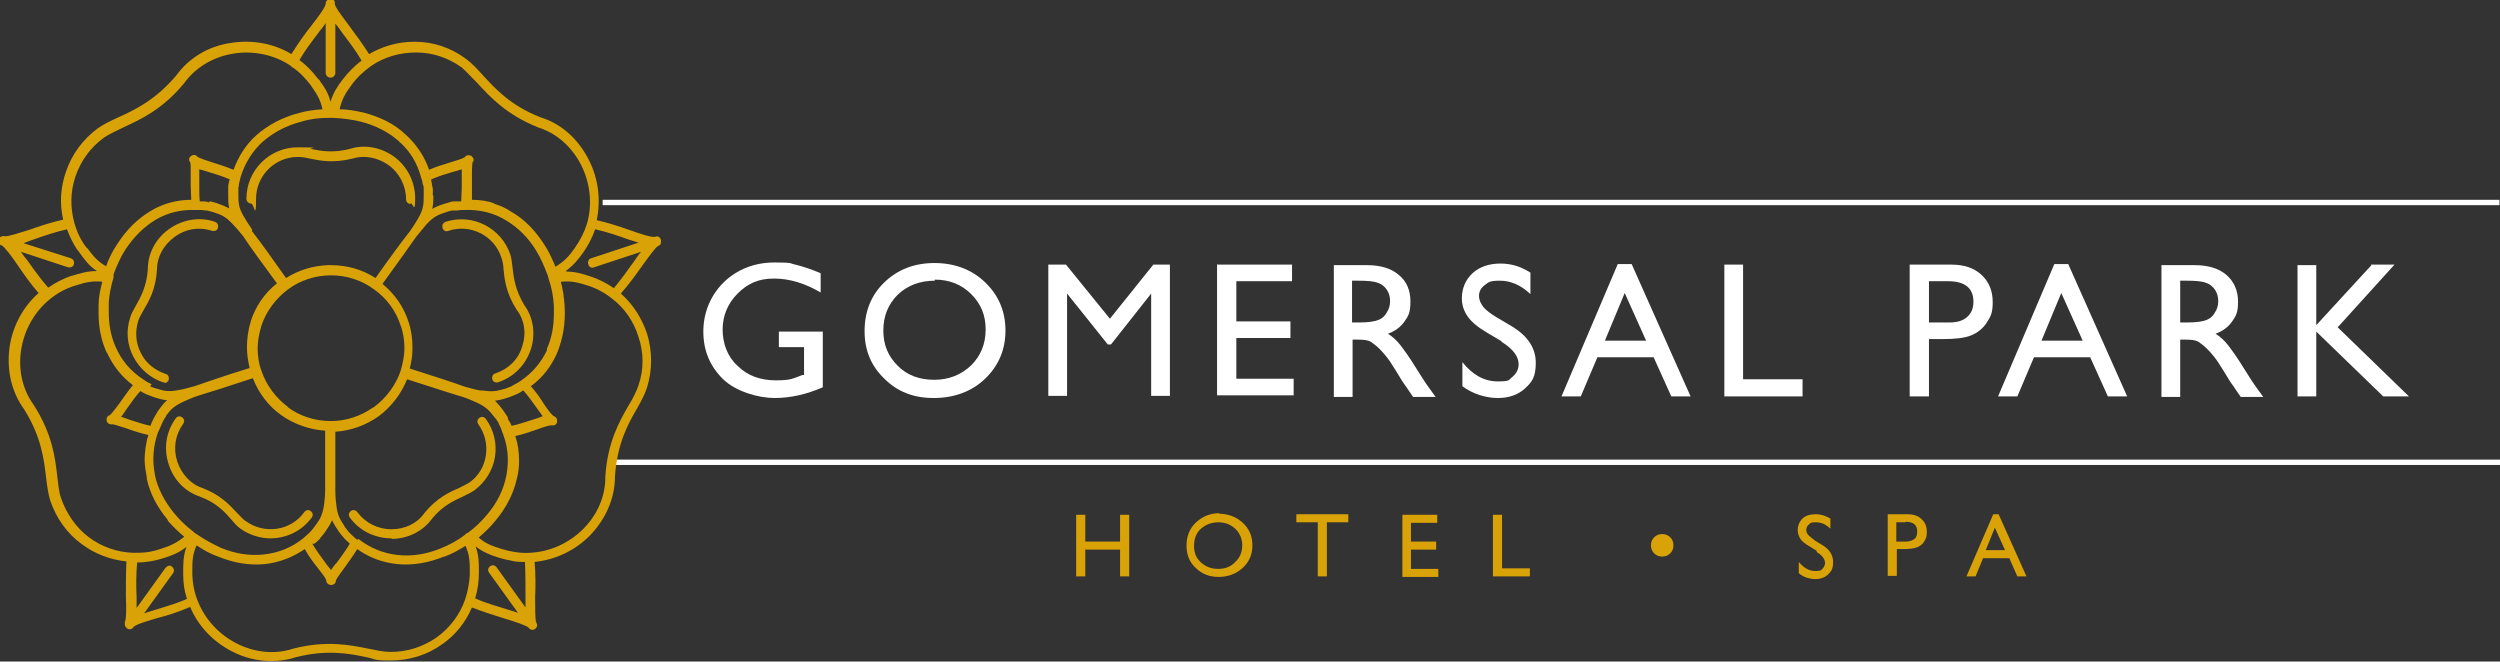
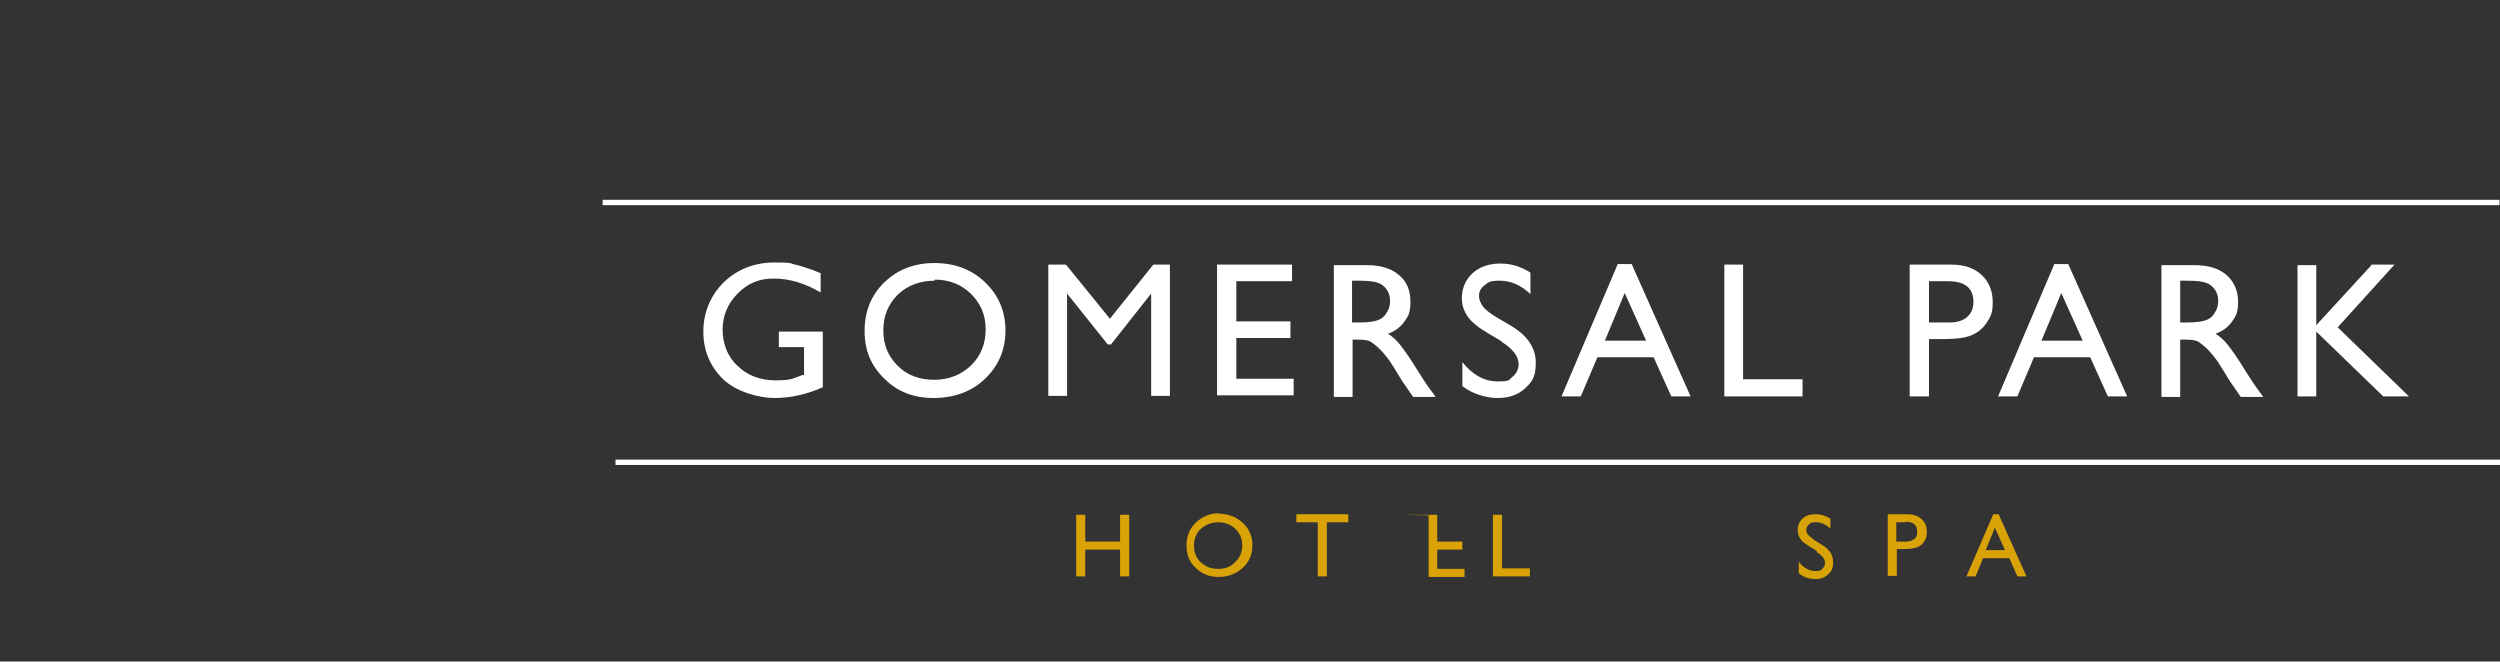
<svg xmlns="http://www.w3.org/2000/svg" id="Layer_1" version="1.1" viewBox="0 0 466.7 123.5">
  <rect x="0" y="0" width="466.7" height="123.5" fill="#333333" stroke="none" />
  <defs>
    <style>
      .st0 {
        fill: #fff;
      }

      .st1 {
        fill: none;
        stroke: #fff;
        stroke-miterlimit: 10;
      }

      .st2 {
        fill: #d9a308;
      }
    </style>
  </defs>
  <g id="Layer_11" data-name="Layer_1">
    <path class="st1" d="M112.5,37.8h354.1" />
    <path class="st2" d="M209.1,96.1h1.7v11.5h-1.7v-5h-6.5v5h-1.7v-11.5h1.7v5h6.5v-5" />
    <path class="st2" d="M227.5,95.9c1.8,0,3.3.6,4.5,1.7,1.2,1.1,1.8,2.5,1.8,4.2s-.6,3.1-1.8,4.2c-1.2,1.1-2.7,1.7-4.5,1.7s-3.2-.6-4.3-1.7c-1.2-1.1-1.7-2.5-1.7-4.2s.6-3.2,1.8-4.3,2.6-1.7,4.4-1.7M227.5,97.5c-1.3,0-2.4.4-3.3,1.2-.9.8-1.3,1.9-1.3,3.2s.4,2.3,1.3,3.1c.9.8,1.9,1.2,3.2,1.2s2.4-.4,3.2-1.3c.9-.8,1.3-1.9,1.3-3.1s-.4-2.2-1.3-3.1c-.9-.8-1.9-1.2-3.2-1.2" />
    <path class="st2" d="M242.1,96h9.6v1.5h-4v10.1h-1.7v-10.1h-4v-1.5" />
-     <path class="st2" d="M261.8,96.1h6.5v1.5h-4.9v3.5h4.7v1.5h-4.7v3.6h5.1v1.5h-6.7v-11.5" />
+     <path class="st2" d="M261.8,96.1h6.5v1.5v3.5h4.7v1.5h-4.7v3.6h5.1v1.5h-6.7v-11.5" />
    <path class="st2" d="M278.7,96.1h1.7v10h5.2v1.5h-6.9v-11.5" />
-     <path class="st2" d="M308.2,101.8c0-.6.2-1.1.6-1.5s.9-.6,1.5-.6,1.1.2,1.5.6c.4.4.6.9.6,1.5s-.2,1.1-.6,1.5c-.4.4-.9.6-1.5.6s-1.1-.2-1.5-.6c-.4-.4-.6-.9-.6-1.5" />
    <path class="st2" d="M339.1,102.8l-1.3-.8c-.8-.5-1.4-.9-1.7-1.4-.3-.5-.5-1-.5-1.6,0-.9.3-1.6.9-2.2.6-.6,1.5-.8,2.5-.8s1.8.3,2.7.8v1.9c-.8-.8-1.7-1.2-2.7-1.2s-1,.1-1.3.4c-.3.2-.5.6-.5,1s.1.7.4,1c.3.3.7.6,1.2,1l1.3.8c1.4.8,2.1,1.9,2.1,3.2s-.3,1.7-.9,2.3-1.4.9-2.4.9-2.2-.3-3.1-1.1v-2.1c.9,1.1,1.9,1.7,3.1,1.7s1-.2,1.3-.4c.3-.3.5-.7.5-1.1,0-.7-.5-1.4-1.5-2" />
    <path class="st2" d="M352.4,107.6v-11.6h3.7c1.1,0,2,.3,2.6.9.7.6,1,1.4,1,2.4s-.2,1.3-.5,1.8-.8.9-1.4,1.1c-.6.2-1.4.3-2.5.3h-1.2v5h-1.7ZM355.7,97.5h-1.7v3.6h1.8c.7,0,1.2-.2,1.6-.5.4-.3.5-.8.5-1.4,0-1.2-.7-1.8-2.2-1.8" />
    <path class="st2" d="M371.9,96h1.2l5.2,11.6h-1.7l-1.5-3.4h-4.9l-1.4,3.4h-1.7l5-11.6ZM374.3,102.7l-1.9-4.2-1.7,4.2h3.6Z" marker-end="none" marker-start="none" />
    <path class="st1" d="M114.9,86.3h351.8" />
-     <path class="st2" d="M76.7,38.1c-.5,0-.9-.4-.9-.9,0-2.5-1.2-4.9-3.3-6.4-2-1.4-4.5-1.9-6.7-1.2,0,0,0,0,0,0-3.6.9-6,.4-8,0-.8-.2-1.5-.3-2.2-.3-4.3,0-7.8,3.5-7.8,7.8s-.4.9-.9.9-.9-.4-.9-.9c0-5.3,4.3-9.6,9.6-9.6s1.6.2,2.5.3c1.8.4,4.1.8,7.2,0,2.7-.9,5.8-.3,8.2,1.4,2.5,1.8,4,4.7,4,7.8s-.4.9-.9.9h0ZM92.7,71.4c-.4,0-.7-.2-.8-.6-.1-.5.1-1,.6-1.1,2.4-.8,4.3-2.6,5-5.1.8-2.4.4-4.9-1-6.7,0,0,0,0,0,0-2-3.1-2.3-5.6-2.5-7.6,0-.8-.2-1.6-.4-2.2-1.3-4.1-5.8-6.4-9.9-5-.5.2-.9,0-1.1-.6-.1-.5.1-.9.6-1.1,5-1.6,10.4,1.1,12.1,6.2.2.8.3,1.6.4,2.5.2,1.8.5,4.1,2.2,6.9,1.7,2.3,2.1,5.4,1.2,8.2-1,3-3.2,5.2-6.2,6.2,0,0-.2,0-.3,0ZM30.8,71.4c0,0-.2,0-.3,0-2.4-.8-4.4-2.5-5.6-4.8-1.2-2.3-1.4-4.9-.6-7.3.2-.8.7-1.5,1.1-2.3.9-1.6,2-3.6,2.2-6.8,0-2.8,1.4-5.6,3.9-7.4,2.5-1.8,5.7-2.4,8.6-1.4.5.2.7.6.6,1.1-.1.5-.6.7-1.1.6-2.4-.8-5-.4-7.1,1.2-2,1.5-3.2,3.7-3.2,6,0,0,0,0,0,0-.2,3.7-1.5,5.9-2.5,7.6-.4.7-.8,1.4-1,2-.6,2-.5,4.1.5,6,.9,1.9,2.6,3.2,4.6,3.9.5.1.7.6.6,1.1-.1.4-.5.6-.8.6ZM50.5,100.5c-1.9,0-3.9-.6-5.6-1.8-.7-.5-1.2-1.1-1.8-1.8-1.2-1.4-2.8-3.1-5.8-4.2-2.7-.9-4.9-3.1-5.8-6-1-3-.5-6.1,1.3-8.6.3-.4.8-.5,1.2-.2.4.3.5.8.2,1.2-1.5,2.1-1.9,4.6-1.1,7.1.8,2.3,2.5,4.2,4.7,4.9,0,0,0,0,0,0,3.4,1.3,5.1,3.2,6.5,4.7.6.6,1.1,1.2,1.6,1.5,3.5,2.5,8.4,1.8,10.9-1.7.3-.4.8-.5,1.2-.2.4.3.5.8.2,1.2-1.9,2.6-4.8,3.9-7.8,3.9h0ZM73.1,100.5c-3.1,0-6-1.4-7.8-3.9-.3-.4-.2-.9.2-1.2.4-.3.9-.2,1.2.2,1.5,2,3.8,3.2,6.4,3.2h0c2.5,0,4.8-1.1,6.1-3,0,0,0,0,0,0,2.3-2.8,4.6-3.9,6.5-4.7.8-.4,1.4-.7,1.9-1,1.7-1.2,2.8-3,3.1-5.1.3-2.1-.2-4.1-1.4-5.8-.3-.4-.2-.9.2-1.2.4-.3.9-.2,1.2.2,1.5,2.1,2.1,4.6,1.7,7.1-.4,2.5-1.8,4.7-3.8,6.2-.7.5-1.4.8-2.2,1.2-1.7.8-3.8,1.7-5.8,4.2-1.7,2.3-4.5,3.7-7.5,3.7h0ZM59.7,15.1c.9,1.2,1.6,2.3,2,3.9.5-1.7,1.3-2.9,2.3-4.2,1-1.3,2.2-2.5,3.5-3.5-1.1-1.9-2.5-3.7-3.7-5.3-.4-.6-.8-1.1-1.2-1.6v9.2c0,.5-.4.9-.9.9s-.9-.4-.9-.9V4.3c-.3.5-.7,1-1.2,1.6-1.2,1.6-2.6,3.4-3.7,5.3,1.2.9,2.3,2,3.3,3.3,0,0,0,0,0,0,0,0,.1.2.2.2,0,.1.2.2.3.3h0ZM36.9,29.2h0,0ZM86.6,29.2h0,0ZM35.5,30.2h0,0ZM88,30.2h0,0ZM44.6,34.3s0,0,0,0c0,0,0,0,0,0ZM44.6,34.5h0ZM44.6,34.5h0ZM39.1,37.6s0,0,0,0c.4,0,.9.2,1.3.3.9.3,1.6.6,2.4,1-.2-.8-.2-1.6-.2-2.4,0,0,0,0,0-.1,0-.5,0-1,0-1.4t0,0s0,0,0-.1c0,0,0,0,0,0,0,0,0,0,0,0,0-.2,0-.4.1-.7,0,0,0,0,0,0,0-.2.1-.5.2-.7-1.3-.6-2.7-1-4-1.4-.7-.2-1.2-.4-1.7-.5,0,.2,0,.3,0,.5,0,.4,0,.8,0,1.3,0,.5,0,1.1,0,1.6,0,.9,0,1.8.1,2.6.2,0,.4,0,.6,0,.4,0,.7,0,1.1.2ZM80.9,36.4c0,.9,0,1.7-.2,2.6.8-.5,1.5-.7,2.4-1,.5-.1.9-.3,1.4-.4,0,0,0,0,0,0,0,0,0,0,.1,0,0,0,0,0,0,0,.2,0,.4,0,.7,0h0c.3,0,.5,0,.8,0,0-.9.1-1.8.1-2.6s0-1.1,0-1.6c0-.5,0-.9,0-1.3s0-.3,0-.5c-.5.2-1,.3-1.7.5-1.3.4-2.7.8-4,1.4,0,.2,0,.4.1.6,0,0,0,0,0,0,0,0,0,0,0,0,0,.4.1.7.2,1.1,0,0,0,0,0,0,0,0,0,0,0,0,0,.5,0,.9,0,1.4ZM85.5,39.2h0ZM85.4,39.2h0,0ZM78,44h0,0ZM92.1,38c1.1.3,2.3.8,3.3,1.5,2.5,1.4,4.6,3.6,6.3,6.3.8,1.2,1.4,2.6,2,4,1.6-1,2.5-1.9,3.6-3.5,1-1.4,1.8-3,2.3-4.6,2.1-7.5-2.1-15.7-9.1-17.9,0,0,0,0,0,0-6-2.4-9-5.7-11.4-8.3-1.1-1.1-2-2.1-2.9-2.9-2.5-1.8-5.4-2.8-8.5-2.8-3,0-5.9.8-8.4,2.5h0c-1.4,1-2.7,2.2-3.7,3.6-1.2,1.6-1.8,2.7-2.2,4.5,1.5,0,3,.3,4.4.6,0,0,0,0,0,0,3.1.8,5.8,2.1,7.9,4.1,2,1.8,3.5,4,4.4,6.6,1.3-.6,2.8-1,4-1.4,1-.3,2.4-.7,2.7-1,.3-.4.8-.4,1.2-.2.2.2.4.4.4.7s0,.3-.2.5c0,.2-.1.9-.1,1.6s0,.8,0,1.2c0,.5,0,1.1,0,1.6,0,.8,0,1.7,0,2.6,1.5,0,2.9.2,4.3.7ZM16.2,46.2c1.2,1.6,2,2.6,3.6,3.5.5-1.4,1.2-2.8,2-4,0,0,0,0,0,0,1.7-2.7,3.8-4.8,6.3-6.3,2.3-1.4,4.9-2.1,7.6-2.1,0-.9-.1-1.8-.1-2.6s0-1.1,0-1.6c0-.4,0-.8,0-1.2,0-.7,0-1.4-.1-1.6-.1-.2-.2-.3-.2-.5,0-.3.1-.5.4-.7.4-.3.9-.2,1.2.2.3.2,1.7.7,2.7,1,1.2.4,2.6.8,4,1.4.9-2.5,2.3-4.7,4.2-6.4,0,0,0,0,.1-.1,0,0,0,0,0,0,2.2-1.9,4.8-3.3,7.9-4.1,1.4-.4,2.9-.6,4.4-.7-.4-1.9-1.1-2.9-2.2-4.5h0c-1-1.3-2.1-2.5-3.5-3.4,0,0-.2-.1-.2-.2-6.4-4.3-15.5-2.9-19.9,3.2,0,0,0,0,0,0-4.1,5-8.2,6.8-11.4,8.3-1.4.7-2.6,1.2-3.6,1.9-2.5,1.8-4.3,4.3-5.3,7.2-1,2.9-1,5.9-.2,8.8h0s0,0,0,0c.5,1.7,1.2,3.2,2.3,4.6h0ZM47,43.1c1.5,1.9,3.5,4.7,6.4,8.8,2.4-1.5,5-2.3,7.9-2.4.2,0,.3,0,.5,0h0c3,0,5.8.8,8.3,2.4,2.9-4.1,4.9-6.8,6.4-8.7,0,0,0,0,0,0,.7-1,1.2-1.8,1.6-2.5.9-1.6,1-2.5,1-4h0v-.2c0-.4,0-.8,0-1.2h0s0,0,0,0c0-.3,0-.6-.2-1,0-.4-.2-.8-.3-1.2-.7-2.6-2-4.8-3.9-6.5,0,0-.2-.1-.2-.2-1.9-1.7-4.4-3-7.2-3.7-1.6-.4-3.3-.6-5.1-.7h-.8c-1.8,0-3.5.2-5.1.7-2.8.7-5.2,2-7.2,3.7-2,1.8-3.4,4.1-4.2,6.7h0s0,0,0,0c-.1.4-.2.8-.3,1.3,0,0,0,0,0,0,0,0,0,0,0,0,0,.2,0,.4-.1.6,0,0,0,0,0,0,0,0,0,0,0,0,0,.4,0,.8,0,1.2,0,1.6,0,2.5,1,4.2,0,0,0,0,0,0,.4.7.9,1.5,1.6,2.5ZM3.9,47c.3.5.7,1,1.2,1.6,1.2,1.7,2.5,3.5,3.9,5.1,1.3-.9,2.8-1.7,4.3-2.2,0,0,0,0,.1,0,1.6-.5,2.9-.9,4.7-.9-1.5-1-2.3-2.1-3.3-3.5h0c-.1-.2-.3-.4-.4-.5-.8-1.2-1.4-2.5-1.9-3.8-2.1.5-4.3,1.2-6.2,1.9-.7.2-1.3.5-1.9.7l8.8,2.8c.5.2.7.6.6,1.1-.1.5-.6.7-1.1.6l-8.8-2.9ZM105.7,50.7c1.7,0,3,.4,4.5.9,1.6.5,3.1,1.3,4.4,2.2,1.4-1.7,2.7-3.5,3.9-5.2.4-.6.8-1.2,1.2-1.6l-8.8,2.9c-.5.2-.9,0-1.1-.6-.1-.5.1-1,.6-1.1l8.8-2.9c-.6-.2-1.2-.4-1.9-.6-1.9-.7-4-1.4-6.2-1.9-.5,1.5-1.3,3-2.2,4.3,0,0,0,0,0,0-1,1.4-1.9,2.5-3.3,3.5h.2ZM74.8,60.6s0,0,0,0c0,0,0,0,0,0ZM48.7,60.6h0s0,0,0,0ZM90.1,72.9c1.4.2,2.3.2,3.3-.1h0c.3,0,.5-.2.8-.2.4-.1.7-.3,1.1-.4,0,0,0,0,0,0,.3-.2.6-.3.9-.5.4-.2.7-.4,1-.6h0s0,0,0,0c2.2-1.5,3.8-3.4,4.9-5.7,0,0,0,0,0-.1,0,0,0-.1,0-.2.9-2,1.3-4.2,1.3-6.6s0-.9,0-1.4c-.1-1.7-.4-3.4-1-5.1,0,0,0,0,0,0,0-.1,0-.2-.1-.3h0c0-.1,0-.3-.1-.4,0,0,0,0,0,0,0,0,0,0,0,0-.6-1.6-1.3-3.2-2.1-4.5,0,0,0,0,0,0-1.5-2.5-3.5-4.4-5.7-5.7-2.3-1.4-4.9-2-7.7-1.9h0c-.4,0-.9,0-1.4.1h0c-.2,0-.4,0-.6,0,0,0-.1,0-.2,0-.4,0-.8.2-1.2.3-1.6.5-2.4.9-3.7,2.3-.5.6-1.1,1.3-1.9,2.3-1.4,2-3.4,4.8-6.3,8.8,2.3,1.9,4,4.3,4.9,7.2,0,0,0,0,0,0,.5,1.5.7,3.1.7,4.7s-.2,2.6-.5,3.9c5,1.6,8.1,2.6,10.3,3.4,1.2.3,2.1.6,2.9.7,0,0,.1,0,.2,0ZM28,72.1h0s0,0,0,0c.4.2.7.3,1.1.4,1.6.5,2.4.7,4.3.3.8-.1,1.7-.4,2.9-.7,2.3-.8,5.5-1.9,10.3-3.4-.3-1.3-.5-2.6-.5-3.9s.2-3.2.7-4.7c0,0,0,0,0-.1.9-2.8,2.6-5.3,4.9-7.1-3-4.1-5-6.8-6.3-8.8-.8-1-1.4-1.7-1.9-2.2,0,0,0,0,0,0-1.3-1.4-2.1-1.8-3.7-2.3-.4-.1-.7-.2-1.1-.3h0s0,0,0,0c-.3,0-.6,0-1-.1-.4,0-.8,0-1.2,0h0c-2.7-.1-5.2.5-7.4,1.8h0s0,0,0,0c0,0,0,0,0,0h0s0,0,0,0,0,0,0,0c0,0,0,0,0,0,0,0,0,0,0,0,0,0,0,0,0,0-2.2,1.3-4.1,3.2-5.7,5.6,0,0,0,0,0,0-.9,1.4-1.6,3-2.2,4.6,0,0,0,0,0,0,0,0,0,0,0,0,0,0,0,.2,0,.2h0s0,0,0,0h0s0,0,0,0h0s0,0,0,0c0,0,0,0,0,0h0s0,0,0,0h0s0,0,0,0h0s0,0,0,0h0c0,.2,0,.3,0,.4-.5,1.6-.8,3.2-.9,4.7,0,.1,0,.2,0,.3,0,.5,0,.9,0,1.4,0,2.4.4,4.6,1.3,6.6,1.1,2.5,2.8,4.5,5.1,6h0c.3.2.7.5,1.1.7,0,0,0,0,0,0,0,0,0,0,0,0,0,0,0,0,0,0h0c.2,0,.4.2.5.3ZM69.9,76h0,0ZM53.6,76h0,0ZM20.2,77.5h0,0ZM53.7,76s0,0,0,0c2.3,1.7,5.1,2.6,8,2.6h.1c2.8,0,5.5-.9,7.8-2.5,0,0,.1,0,.2-.1,0,0,0,0,0,0,0,0,0,0,0,0,2.3-1.7,4.1-4.1,5-6.8,0,0,0,0,0,0h0s0,0,0,0h0c.4-1.4.7-2.8.7-4.2s-.2-2.9-.7-4.2c0,0,0,0,0,0-.9-2.8-2.6-5.1-5-6.8,0,0,0,0,0,0h0s0,0,0,0c0,0,0,0,0,0h0c-2.3-1.7-5.1-2.6-8-2.6h0c-2.9,0-5.7.9-8,2.6h0s0,0,0,0c-2.3,1.7-4.1,4.1-5,6.8,0,0,0,0,0,0,0,0,0,0,0,0-.4,1.4-.7,2.8-.7,4.2s.2,2.9.7,4.2h0s0,0,0,0h0s0,0,0,0h0s0,0,0,0h0s0,0,0,0h0c.9,2.7,2.7,5.1,5,6.8,0,0,0,0,0,0ZM93.6,79.5h0,0ZM93.6,79.5s0,0,0,0c0,0,0,0,0,0ZM22.3,77.7c.5.2,1,.3,1.7.6,1.3.4,2.7.9,4.1,1.2,0-.2.2-.4.2-.6,0,0,0,0,0,0,.2-.3.3-.7.5-1,0,0,0,0,0,0,.2-.4.5-.8.7-1.2.6-.8,1-1.4,1.7-2-.8,0-1.5-.3-2.3-.5h0s0,0,0,0,0,0,0,0h0s0,0,0,0h0s0,0,0,0c0,0,0,0,0,0h0s0,0,0,0c-.5-.2-.9-.3-1.3-.5,0,0,0,0-.1,0h0s0,0,0,0c-.2-.1-.4-.2-.6-.3,0,0,0,0,0,0,0,0,0,0,0,0-.2-.1-.4-.2-.7-.4-.9,1-1.8,2.3-2.6,3.4-.4.6-.7,1.1-1,1.4ZM95.2,78.8c.1.2.2.5.3.7,1.4-.3,2.8-.8,4.1-1.2.7-.2,1.2-.4,1.7-.6-.3-.4-.6-.9-1-1.4-.8-1.1-1.6-2.3-2.6-3.4-.2,0-.3.2-.5.3,0,0,0,0,0,0-.3.2-.6.3-1,.5,0,0,0,0,0,0-.4.2-.8.3-1.3.5-.9.3-1.6.5-2.5.6.6.6,1.1,1.2,1.6,1.9,0,0,0,0,0,0,0,0,0,0,0,0,.3.4.5.8.8,1.2,0,0,0,.1,0,.2,0,.2.2.4.3.6,0,0,0,0,0,0ZM57.8,99.6h0,0ZM57.8,99.6h0ZM57.7,99.7h0,0ZM24.8,103.2h0c1.1,0,2.1,0,3.2-.2h0c.6-.1,1.3-.3,1.9-.5,1.9-.6,3-1.1,4.5-2.3-1.1-.9-2.1-1.9-3-2.9h0s0,0,0,0c0,0,0,0,0,0,0,0,0-.1-.1-.2h0c0,0,0,0-.1-.2-1.9-2.3-3.2-4.8-3.8-7.5,0-.1,0-.2,0-.3-.2-1.1-.4-2.2-.4-3.3s.2-3.1.7-4.6c-1.4-.3-2.9-.8-4-1.2-1-.3-2.4-.8-2.7-.8-.4.1-.9-.1-1.1-.6,0,0,0-.2,0-.3,0-.4.2-.7.6-.8.3-.2,1.2-1.4,1.8-2.2.7-1,1.6-2.3,2.5-3.4-2.1-1.6-3.6-3.5-4.7-5.8,0-.1-.1-.2-.2-.3-1-2.2-1.5-4.7-1.5-7.3s0-1,0-1.5c0-1.5.3-2.9.7-4.4-1.9-.2-3.1.1-5,.7-1.7.5-3.2,1.3-4.6,2.4-6.1,4.8-7.6,13.9-3.2,19.9,0,0,0,0,0,0,3.5,5.5,4,9.9,4.4,13.4.2,1.6.3,2.9.7,4,1,2.9,2.8,5.5,5.2,7.3,2.4,1.8,5.3,2.8,8.3,2.9ZM89.2,100.2c1.4,1.3,2.6,1.7,4.5,2.3,1.7.5,3.4.8,5.1.7,7.8-.3,14.3-6.8,14.2-14.2,0,0,0,0,0,0,.4-6.4,2.6-10.3,4.4-13.4.8-1.3,1.4-2.5,1.8-3.7,1-2.9,1-6,0-9-.9-2.9-2.6-5.4-5-7.2h0c-1.4-1.1-2.9-1.9-4.5-2.4-1.9-.6-3.1-.9-5-.7.4,1.5.6,3,.7,4.5.2,3.2-.3,6.1-1.4,8.8-1.1,2.5-2.7,4.6-4.9,6.2,1,1.1,1.8,2.3,2.5,3.4.6.9,1.4,2,1.8,2.2.4.1.6.5.6.8s0,.2,0,.3c-.1.5-.6.7-1.1.6-.4,0-1.7.4-2.7.8-1.2.4-2.6.9-4,1.2.5,1.5.7,3,.7,4.6,0,1.1-.1,2.2-.4,3.3-.6,2.8-2,5.5-4,7.9-.9,1.1-2,2.2-3.2,3.2ZM41.3,102.3s0,0,0,0c2.7,1.1,5.4,1.5,8,1.2,2.7-.3,5.2-1.3,7.3-3h0c.3-.3.7-.6,1-.9,0,0,0,0,0,0,0,0,0,0,0,0,.2-.2.3-.3.4-.4h0c0,0,0,0,0,0,.3-.3.5-.6.8-1,1-1.3,1.4-2.1,1.7-4,.1-.8.2-1.7.2-2.9,0-2.4,0-5.8,0-10.9-2.9-.2-5.8-1.2-8.2-2.9,0,0,0,0,0,0-2.4-1.7-4.2-4.1-5.3-6.9-4.8,1.6-8,2.6-10.3,3.3h0s0,0,0,0c-1.2.4-2,.8-2.7,1.1h0c-1.7.8-2.3,1.4-3.2,2.6,0,0,0,0,0,0,0,0,0,0,0,.1-.2.3-.4.6-.6,1,0,0,0,0,0,0-.1.3-.3.6-.4.9-.2.4-.3.8-.5,1.1h0c-.9,2.5-1.1,5.2-.6,7.8,0,0,0,0,0,.1.5,2.5,1.8,5,3.6,7.2h0c1,1.2,2.1,2.3,3.4,3.3,0,0,0,0,0,0,0,0,0,0,0,0h0c0,0,.2.1.2.2h0c.1,0,.2.2.3.2h0c0,0,.2.2.3.2h0c1.4,1,2.9,1.8,4.4,2.5ZM66.9,100.6c2.2,1.7,4.6,2.7,7.3,3,2.6.3,5.3-.1,8-1.2,1.5-.6,3.1-1.4,4.5-2.5,0,0,0,0,0,0,0,0,0,0,0,0,0,0,.2-.1.2-.2h0s0,0,0,0h0s0,0,0,0c.1,0,.2-.2.3-.2,0,0,0,0,0,0,0,0,0,0,.1,0,1.4-1,2.6-2.2,3.6-3.4,1.9-2.2,3.1-4.7,3.6-7.2.2-1,.3-2,.3-3,0-1.7-.3-3.3-.9-4.9h0c-.2-.4-.3-.9-.5-1.3,0,0,0,0,0,0h0c-.1-.2-.2-.4-.3-.6,0,0,0,0,0-.1,0,0,0,0,0,0-.2-.3-.4-.7-.7-1-1-1.3-1.6-2-3.3-2.8h0c-.7-.3-1.5-.7-2.7-1.1-2.4-.7-5.7-1.8-10.4-3.3-1.1,2.7-2.9,5.1-5.3,6.9,0,0,0,0,0,0-2.4,1.7-5.2,2.7-8.1,2.9,0,5.1,0,8.5,0,10.9,0,1.2.1,2.2.2,2.9h0c.2,1.8.7,2.6,1.5,3.8,0,0,0,.1.1.2.2.3.5.6.7.9,0,0,0,0,0,0,.2.2.5.5.7.7h0c.3.3.6.5.9.8,0,0,0,0,0,0h0ZM58.3,101.5c.7,1.2,1.6,2.4,2.4,3.5.4.6.8,1,1.1,1.4.3-.4.6-.9,1.1-1.4.8-1.1,1.7-2.3,2.4-3.5-.1-.1-.3-.3-.4-.4,0,0,0,0,0,0h0c-.2-.2-.5-.4-.7-.7,0,0,0,0,0,0,0,0,0,0,0,0,0,0,0,0,0,0,0,0,0,0,0,0-.3-.3-.6-.7-.9-1.1-.5-.8-1-1.4-1.3-2.2-.3.7-.7,1.3-1.1,1.9,0,0-.2.2-.2.3-.3.4-.6.8-.9,1.1,0,0,0,0,0,.1h0s0,0,0,0c-.2.2-.3.3-.5.5h0s0,0,0,0,0,0,0,0c-.2.2-.4.3-.6.5ZM60.9,108.4h0ZM62.6,108.4h0,0ZM60.9,108.4h0ZM62.6,108.4h0ZM88.7,111.7c2,.9,4.2,1.5,6.1,2.1.7.2,1.3.4,1.9.6l-5.4-7.5c-.3-.4-.2-.9.2-1.2.4-.3.9-.2,1.2.2l5.4,7.5c0-.6,0-1.2,0-2,0-2,0-4.3-.1-6.5-.9,0-1.9,0-2.8-.3-.7-.1-1.4-.3-2.1-.5-1.6-.5-2.9-1-4.3-2.1.6,1.7.6,3.1.6,4.8s-.2,3.3-.7,4.9ZM31.6,105.6c.2,0,.4,0,.5.2.4.3.5.8.2,1.2l-5.4,7.5c.6-.2,1.2-.4,1.9-.6,1.9-.6,4.1-1.2,6.1-2.1-.5-1.5-.7-3-.7-4.6,0-.1,0-.2,0-.3,0-1.7,0-3.1.6-4.8-1.4,1.1-2.7,1.6-4.3,2.1-1.6.5-3.2.8-4.9.8-.2,2.2-.2,4.4-.1,6.5,0,.8,0,1.4,0,2l5.4-7.5c.2-.2.4-.4.7-.4ZM35.9,106.8c0,1.8.3,3.5.9,5.1,2.7,7.3,10.9,11.5,17.9,9.2,0,0,0,0,0,0,6.2-1.6,10.6-.7,14.1,0,1.5.3,2.8.6,4.1.6,3.1,0,6-.9,8.6-2.7,2.5-1.8,4.3-4.2,5.3-7,0,0,0,0,0,0,.5-1.5.8-3,.9-4.6,0-.2,0-.3,0-.5,0-2,0-3.2-.8-5-1.3.8-2.5,1.5-3.9,2,0,0,0,0-.1,0-3,1.2-5.9,1.7-8.8,1.4-2.7-.3-5.2-1.2-7.4-2.8-.8,1.3-1.7,2.5-2.4,3.5-.6.8-1.5,2-1.6,2.4,0,.5-.4.8-.9.8s-.9-.4-.9-.8c0-.4-.9-1.5-1.6-2.4-.8-1-1.7-2.2-2.4-3.5-2.2,1.5-4.7,2.5-7.4,2.8-2.9.3-5.8-.2-8.8-1.4-1.4-.5-2.7-1.2-4-2.1-.8,1.8-.8,3-.8,5ZM50.6,123.4c-2.5,0-5-.6-7.3-1.8-3.5-1.8-6.3-4.7-7.8-8.3-2.1.9-4.2,1.6-6.2,2.1-1.7.5-4.1,1.2-4.4,1.7h0c-.3.4-.8.5-1.2.2-.2-.2-.4-.4-.4-.7,0-.1,0-.2,0-.3h0c0,0,0-.1,0-.2.3-.4.3-2.9.2-4.7,0-2,0-4.3.1-6.6-3-.3-5.9-1.4-8.3-3.2-2.8-2-4.8-4.9-5.9-8.1-.4-1.3-.6-2.7-.8-4.4-.4-3.4-.9-7.6-4.1-12.7-2.4-3.3-3.3-7.4-2.7-11.7.6-3.9,2.5-7.4,5.4-10-1.5-1.7-2.8-3.6-3.9-5.2-1-1.5-2.5-3.5-3-3.7h0c-.2,0-.4-.2-.5-.4,0-.2-.1-.4,0-.7.1-.5.6-.7,1.1-.6h0c.6.1,2.9-.7,4.6-1.2,1.9-.7,4.1-1.4,6.3-1.9-.7-3-.5-6,.5-8.9,1.1-3.3,3.2-6.1,5.9-8.1,1.1-.8,2.4-1.4,3.9-2.1,3.1-1.4,6.9-3.2,10.8-7.8,2.4-3.3,6-5.5,10.3-6.1,3.9-.6,7.9.1,11.2,2.1,1.2-1.9,2.5-3.8,3.8-5.4,1.1-1.4,2.6-3.4,2.6-4,0-.5.4-.9.9-.9s.6.2.8.5c0,.1,0,.2,0,.4h0c0,.6,1.5,2.5,2.6,4,1.2,1.6,2.6,3.5,3.8,5.4,2.6-1.5,5.4-2.3,8.4-2.3h.2c3.4,0,6.7,1.1,9.5,3.2,1.1.8,2.1,1.9,3.2,3.1,2.3,2.5,5.1,5.6,10.7,7.8,3.9,1.2,7,4,9,7.9,1.8,3.5,2.3,7.5,1.5,11.3,2.2.5,4.3,1.2,6.3,1.9,1.7.6,4,1.4,4.6,1.2h0c.5-.2.9,0,1.1.6,0,.3,0,.6-.1.8,0,.1-.2.2-.4.3h0s0,0,0,0h0c-.5.2-1.9,2.2-3,3.7-1.2,1.7-2.5,3.5-4,5.2,2.3,2,3.9,4.6,4.9,7.5,1,3.3,1,6.8,0,10-.4,1.3-1.1,2.6-1.9,4-1.7,2.9-3.7,6.6-4.1,12.7,0,4-1.7,7.9-4.7,11-2.8,2.8-6.4,4.5-10.3,4.9.2,2.2.2,4.5.1,6.6,0,1.8,0,4.3.2,4.7,0,0,0,0,0,0,.3.4.2.9-.2,1.2-.4.3-.9.2-1.2-.2h0c-.3-.4-2.7-1.2-4.4-1.7-2-.6-4.1-1.3-6.2-2.1-1.2,2.8-3.1,5.2-5.6,6.9-2.8,2-6.1,3-9.6,3s-2.8-.3-4.4-.6c-3.3-.7-7.5-1.5-13.3,0-1.5.5-3,.7-4.6.7" />
    <path class="st0" d="M145.4,61.9h8.2v10.4c-3,1.3-6,2-9,2s-7.3-1.2-9.7-3.6c-2.4-2.4-3.6-5.3-3.6-8.8s1.3-6.7,3.8-9.2c2.5-2.4,5.7-3.7,9.5-3.7s2.7.2,3.9.4c1.2.3,2.8.8,4.7,1.6v3.6c-2.9-1.7-5.8-2.6-8.7-2.6s-4.9.9-6.8,2.8c-1.8,1.8-2.8,4.1-2.8,6.7s.9,5.1,2.8,6.8c1.8,1.8,4.2,2.7,7.1,2.7s3.1-.3,5-1h.3v-5.2h-4.7v-3.1" />
    <path class="st0" d="M174.5,52.4c-2.8,0-5.1.9-6.9,2.6-1.8,1.8-2.7,4-2.7,6.7s.9,4.8,2.7,6.6c1.8,1.8,4.1,2.6,6.8,2.6s5-.9,6.9-2.7c1.8-1.8,2.7-4,2.7-6.7s-.9-4.8-2.7-6.6c-1.8-1.8-4.1-2.7-6.8-2.7h0ZM174.4,49.1c3.8,0,7,1.2,9.5,3.6,2.5,2.4,3.8,5.4,3.8,9s-1.3,6.6-3.8,9c-2.5,2.4-5.8,3.6-9.6,3.6s-6.8-1.2-9.2-3.6c-2.5-2.4-3.7-5.3-3.7-8.9s1.2-6.7,3.7-9.1c2.5-2.4,5.6-3.6,9.4-3.6" />
    <path class="st0" d="M215.1,49.4h3.3v24.5h-3.5v-19.1l-7.5,9.5h-.6l-7.6-9.5v19.1h-3.5v-24.5h3.3l8.2,10.1,8.1-10.1" />
    <path class="st0" d="M227.3,49.4h13.9v3.1h-10.4v7.5h10.1v3.1h-10.1v7.6h10.7v3.1h-14.3v-24.5" />
    <path class="st0" d="M253.5,52.4h-1.1v7.8h1.3c1.8,0,3-.2,3.7-.5.7-.3,1.2-.8,1.5-1.4.4-.6.6-1.3.6-2.1s-.2-1.5-.6-2.1c-.4-.6-1-1.1-1.7-1.3-.7-.3-2-.4-3.7-.4ZM249,74v-24.5h6.2c2.5,0,4.5.6,5.9,1.8,1.5,1.2,2.2,2.9,2.2,5s-.4,2.7-1.1,3.7c-.7,1-1.7,1.8-3.1,2.3.8.5,1.6,1.2,2.3,2.1.7.9,1.8,2.4,3.2,4.7.9,1.4,1.5,2.4,2.1,3.2l1.3,1.8h-4.2l-1.1-1.6c0,0-.1-.2-.2-.3l-.7-1-1.1-1.8-1.2-1.9c-.7-1-1.4-1.8-2-2.4-.6-.6-1.2-1-1.6-1.3-.5-.3-1.3-.4-2.5-.4h-.9v10.7h-3.5" />
    <path class="st0" d="M280.3,63.7l-2.7-1.6c-1.7-1-2.9-2-3.6-3-.7-1-1.1-2.1-1.1-3.4,0-1.9.7-3.5,2-4.7,1.3-1.2,3.1-1.8,5.2-1.8s3.9.6,5.6,1.7v4c-1.8-1.7-3.7-2.5-5.7-2.5s-2.1.3-2.8.8c-.7.5-1.1,1.2-1.1,2s.3,1.4.8,2.1c.5.6,1.4,1.3,2.6,2l2.7,1.6c3,1.8,4.5,4.1,4.5,6.8s-.7,3.6-2,4.8c-1.3,1.2-3,1.8-5.1,1.8s-4.6-.7-6.6-2.2v-4.5c1.9,2.4,4.1,3.6,6.6,3.6s2-.3,2.8-.9c.7-.6,1.1-1.4,1.1-2.3,0-1.5-1.1-2.9-3.2-4.2" />
    <path class="st0" d="M307.3,63.6l-4-8.9-3.7,8.9h7.6ZM302.1,49.3h2.5l11,24.7h-3.6l-3.3-7.3h-10.5l-3.1,7.3h-3.6l10.5-24.7" />
    <path class="st0" d="M321.9,49.4h3.5v21.4h11.1v3.2h-14.6v-24.5" />
    <path class="st0" d="M363.7,52.5h-3.6v7.7h3.8c1.4,0,2.5-.3,3.3-1,.8-.7,1.2-1.6,1.2-2.9,0-2.5-1.6-3.8-4.7-3.8ZM356.5,74v-24.6h7.8c2.3,0,4.2.6,5.6,1.9,1.4,1.3,2.1,3,2.1,5.1s-.4,2.7-1.1,3.8c-.7,1.1-1.7,1.9-2.9,2.4-1.2.5-3,.7-5.3.7h-2.6v10.7h-3.5" />
    <path class="st0" d="M388.8,63.6l-4-8.9-3.7,8.9h7.6ZM383.6,49.3h2.5l11,24.7h-3.6l-3.3-7.3h-10.5l-3.1,7.3h-3.6l10.5-24.7" />
    <path class="st0" d="M408.1,52.4h-1.1v7.8h1.3c1.8,0,3-.2,3.7-.5.7-.3,1.2-.8,1.5-1.4.4-.6.6-1.3.6-2.1s-.2-1.5-.6-2.1c-.4-.6-1-1.1-1.7-1.3-.7-.3-2-.4-3.7-.4ZM403.5,74v-24.5h6.2c2.5,0,4.5.6,5.9,1.8s2.2,2.9,2.2,5-.4,2.7-1.1,3.7c-.7,1-1.7,1.8-3.1,2.3.8.5,1.6,1.2,2.3,2.1.7.9,1.8,2.4,3.2,4.7.9,1.4,1.5,2.4,2.1,3.2l1.3,1.8h-4.2l-1.1-1.6c0,0-.1-.2-.2-.3l-.7-1-1.1-1.8-1.2-1.9c-.7-1-1.4-1.8-2-2.4-.6-.6-1.2-1-1.6-1.3-.5-.3-1.3-.4-2.5-.4h-.9v10.7h-3.5" />
    <path class="st0" d="M442.6,49.4h4.4l-10.6,11.7,13.3,12.9h-4.8l-12.5-12.1v12.1h-3.5v-24.5h3.5v11.2l10.3-11.2" />
  </g>
</svg>